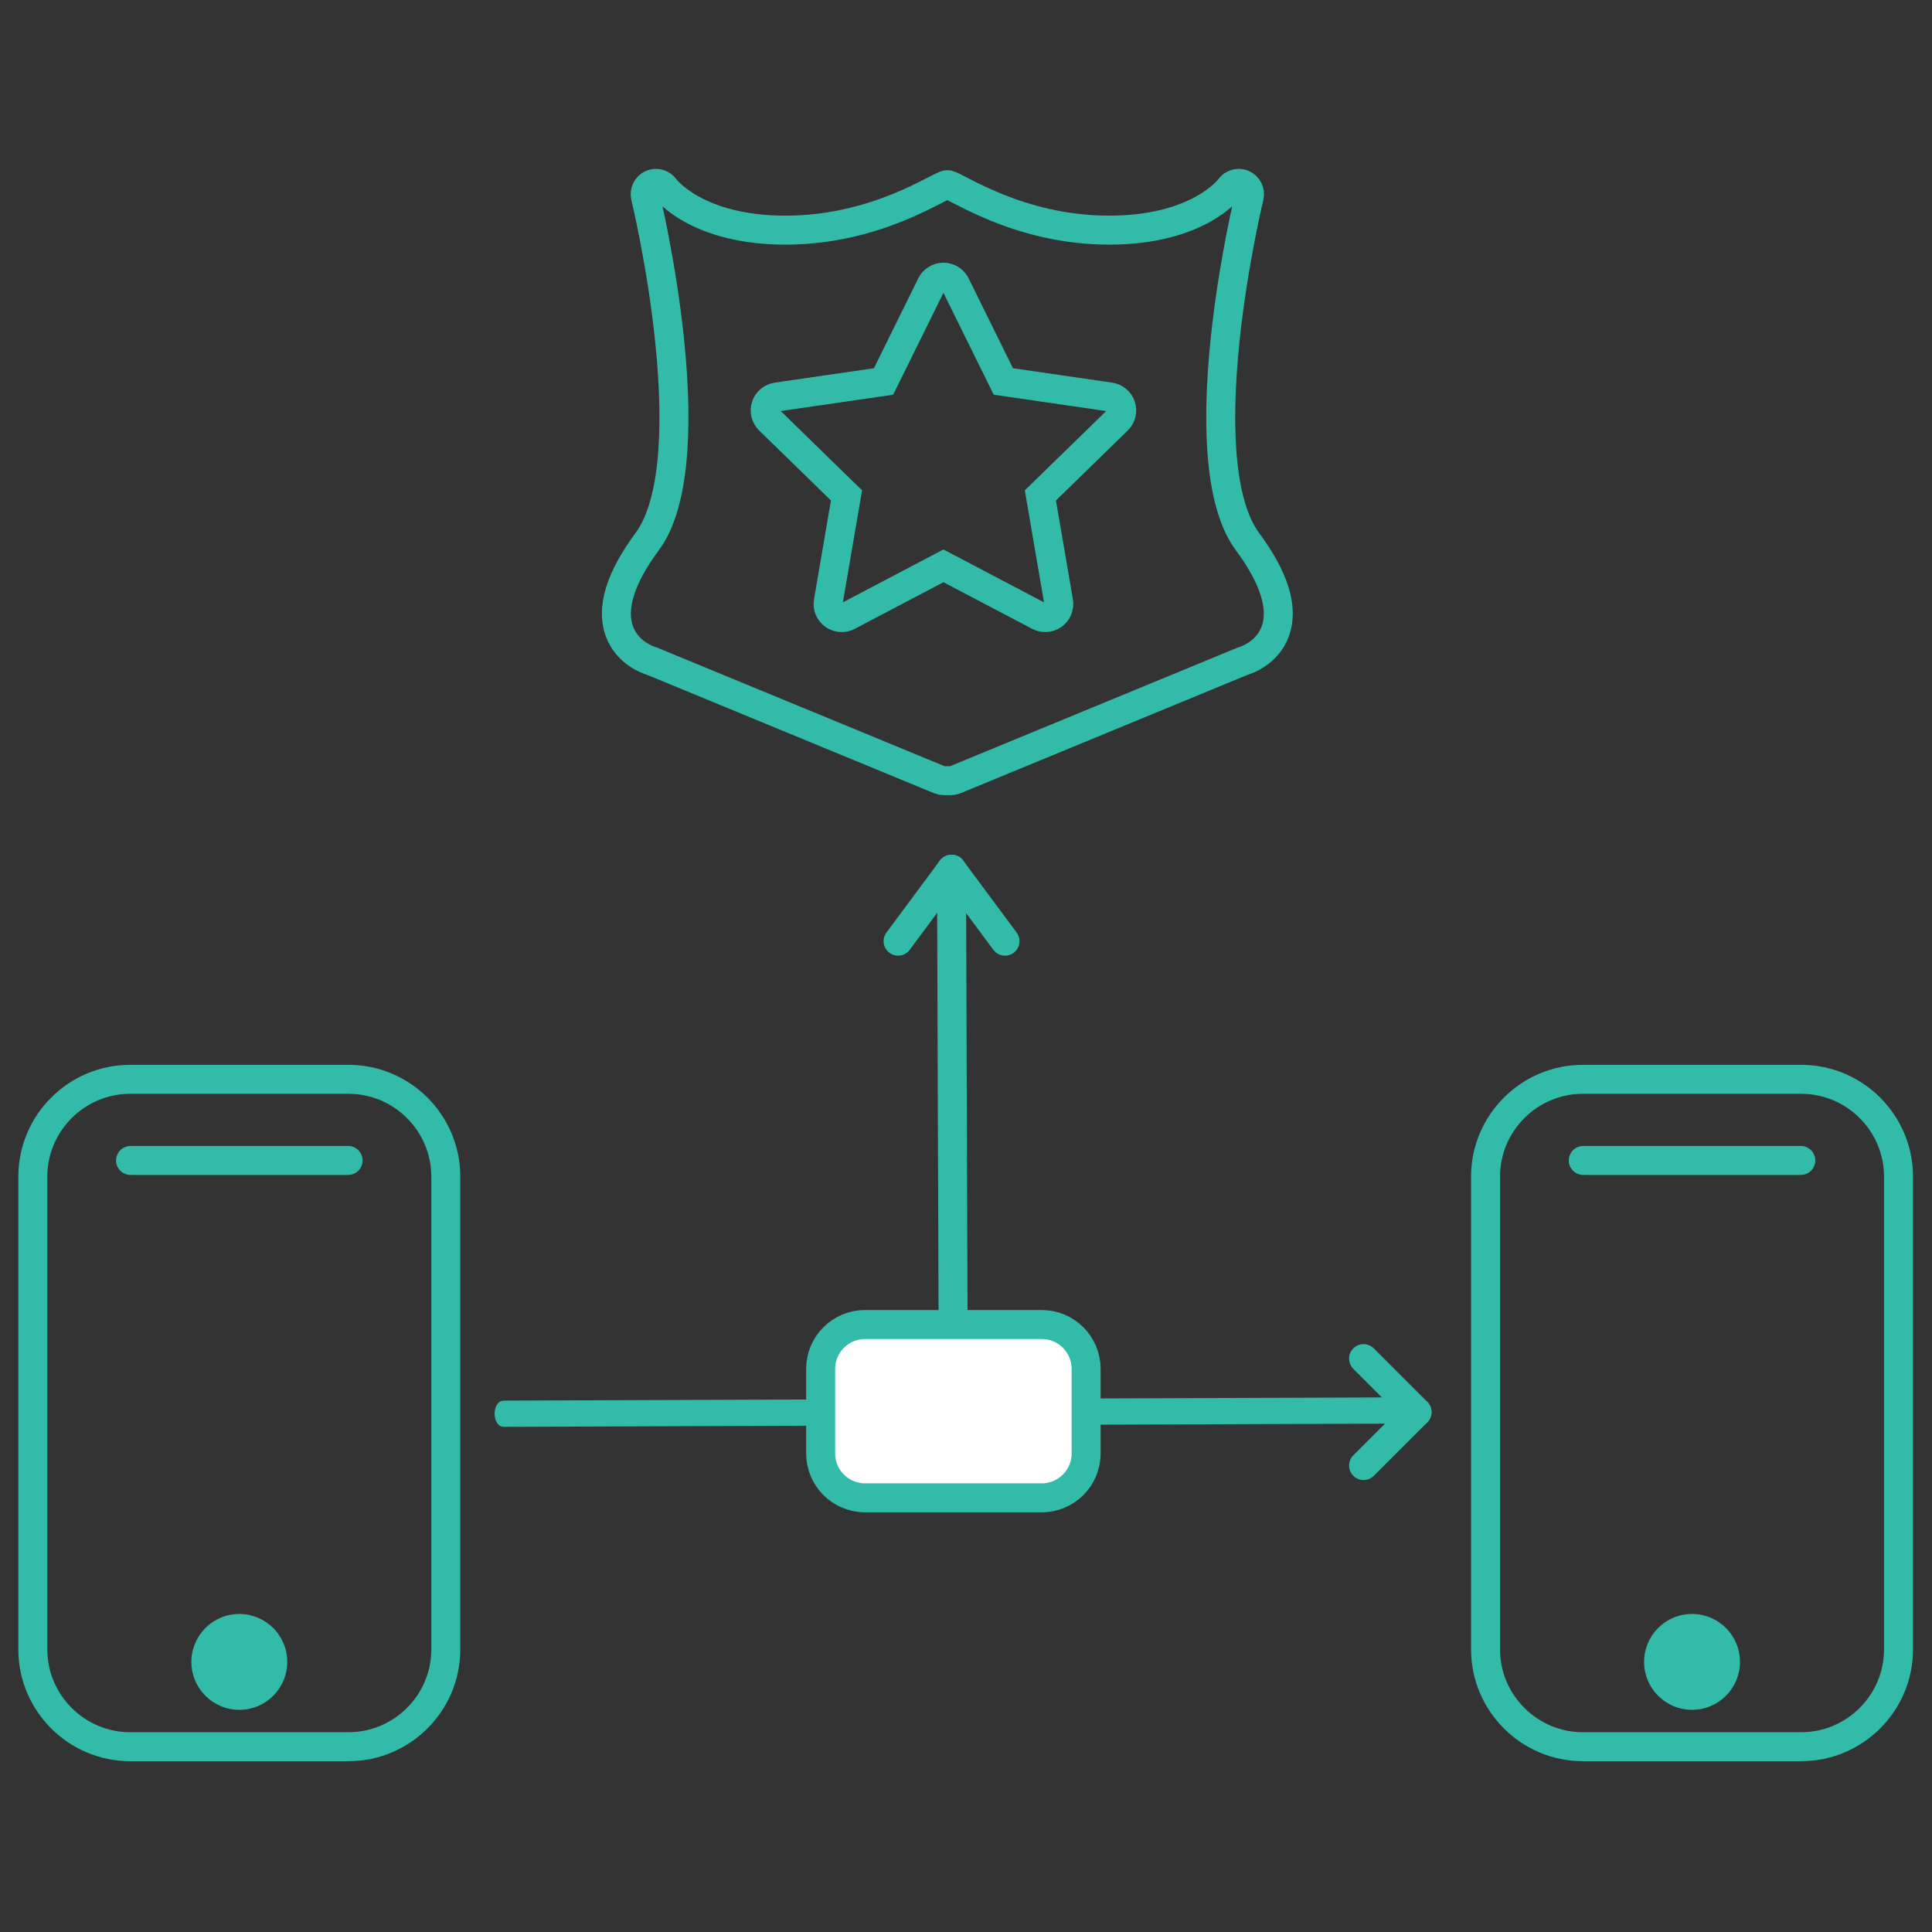
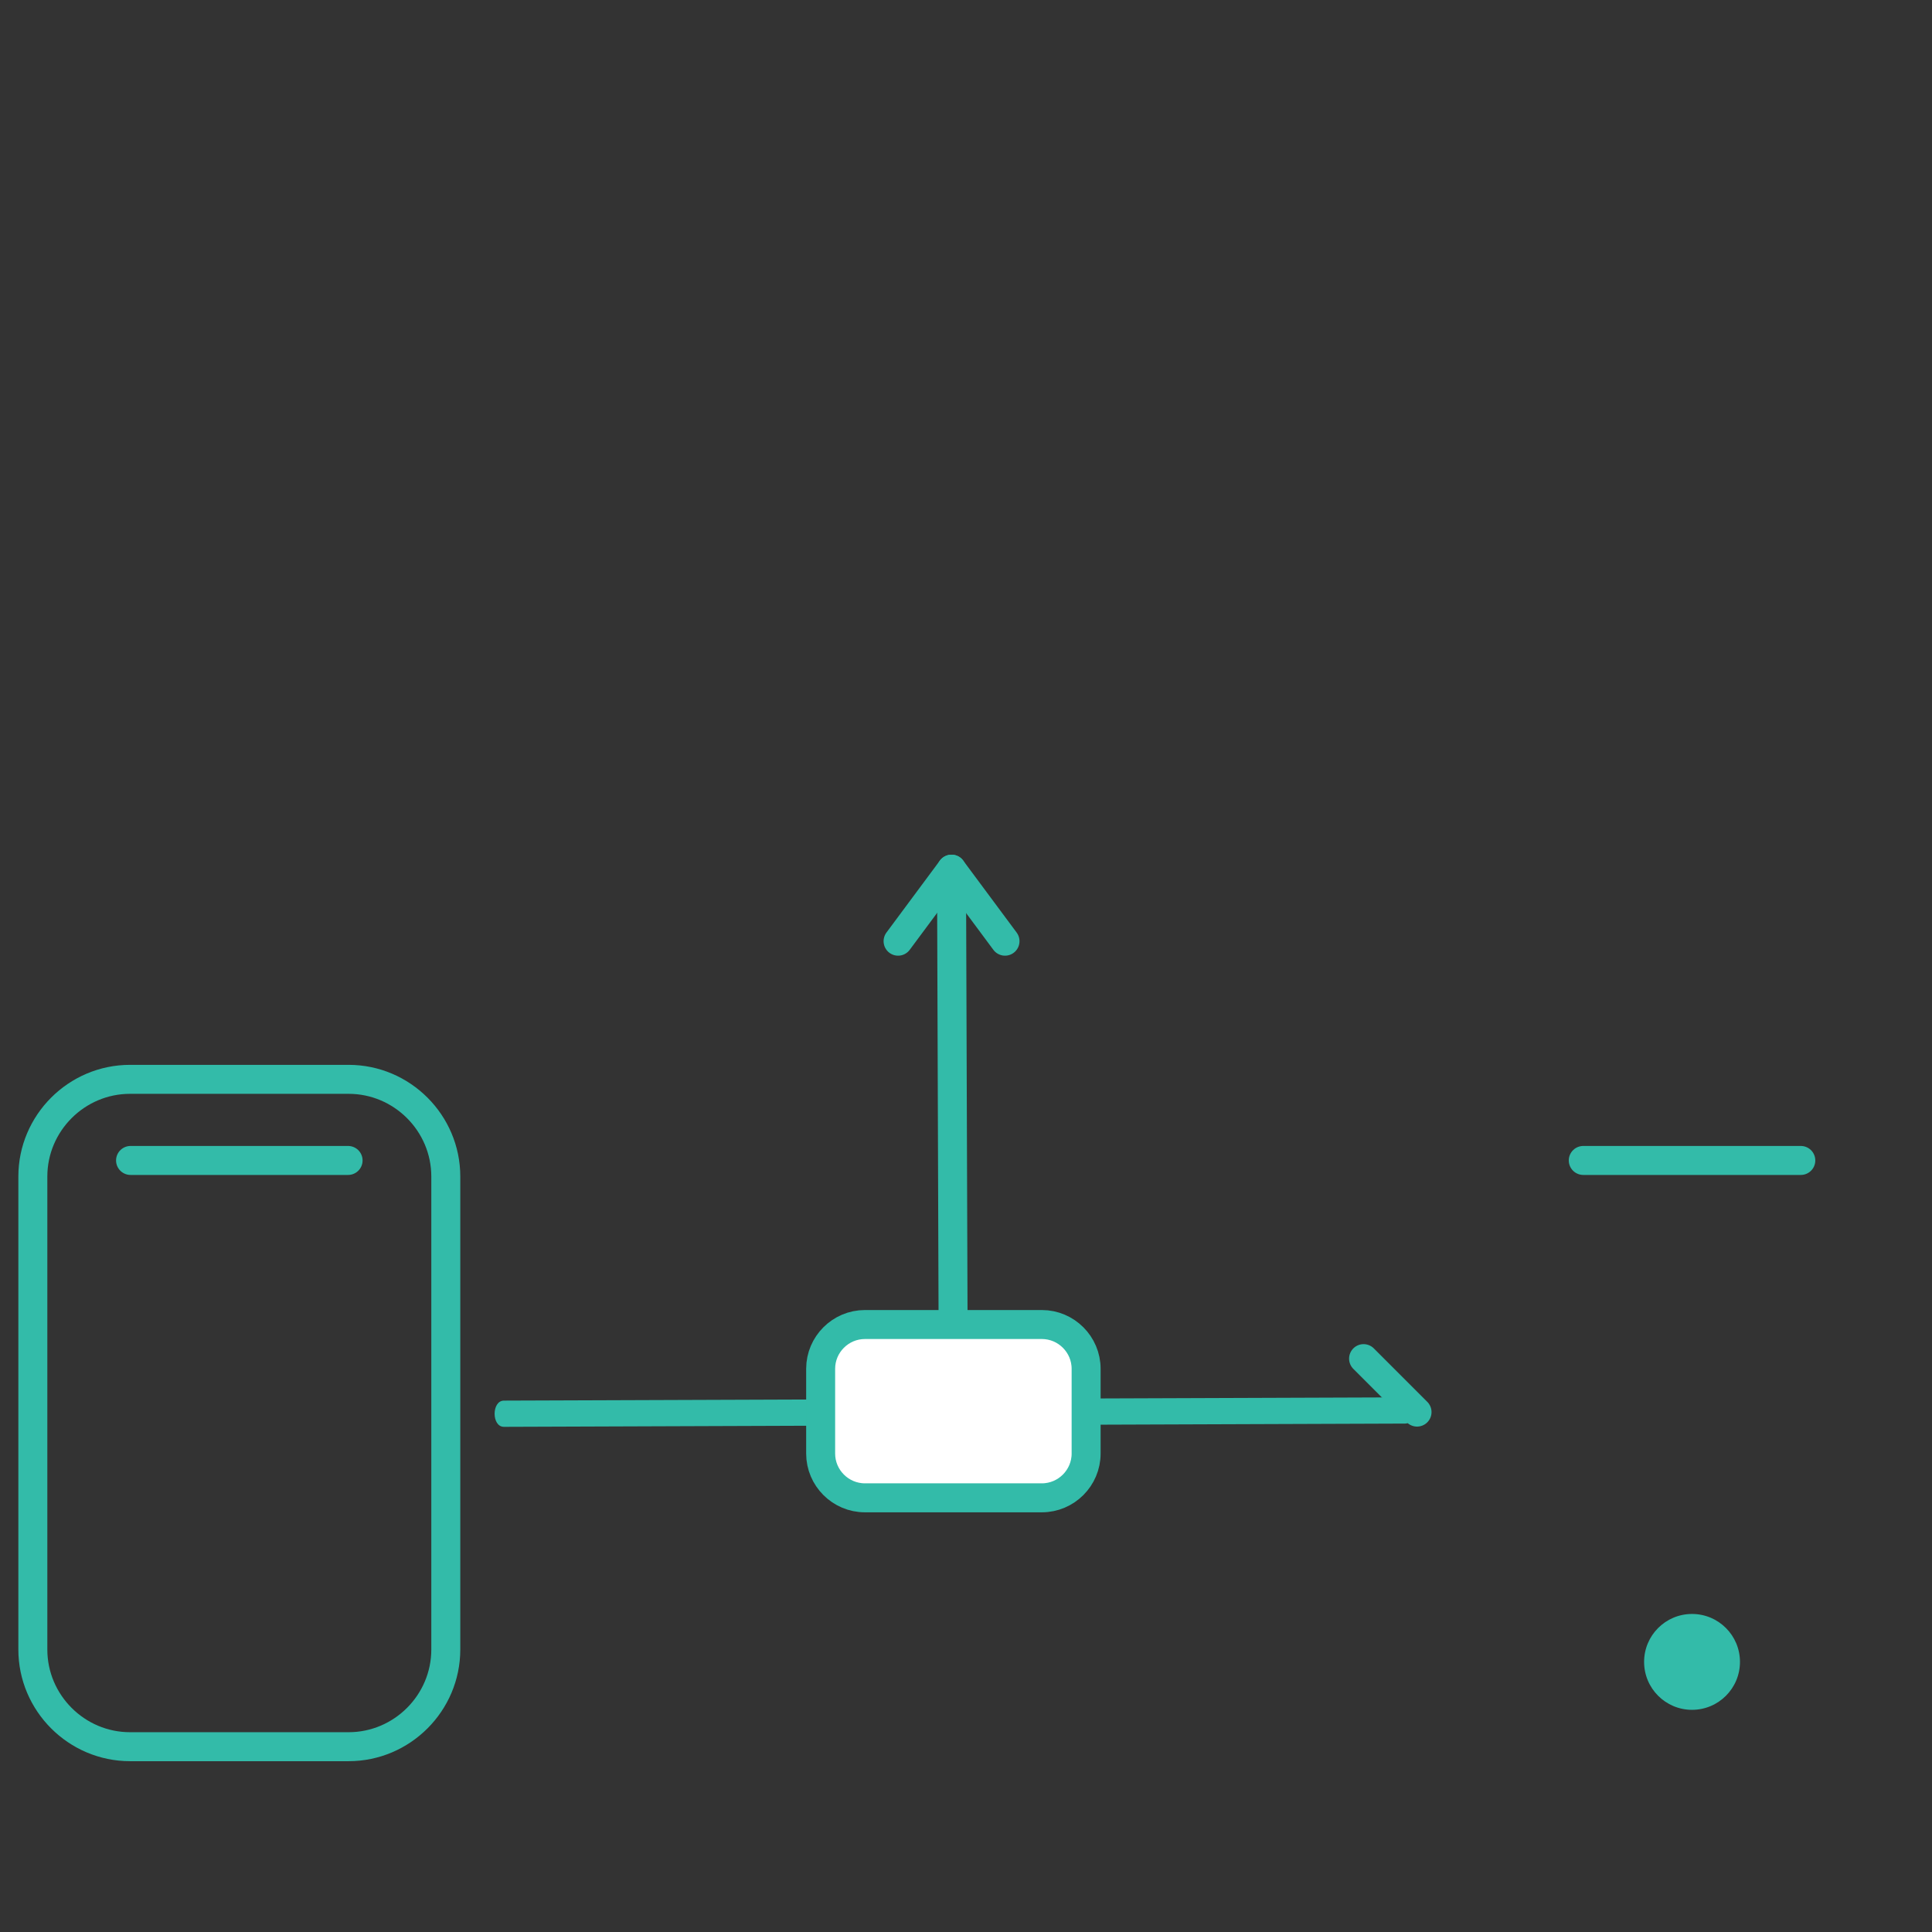
<svg xmlns="http://www.w3.org/2000/svg" version="1.1" id="Layer_1" x="0px" y="0px" viewBox="0 0 1000 1000" style="enable-background:new 0 0 1000 1000;" xml:space="preserve">
  <rect x="0" y="0" width="1000" height="1000" fill="#333333" stroke="none" />
  <style type="text/css">
	.st0{fill:none;stroke:#33BBA9;stroke-width:15;stroke-miterlimit:10;}
	.st1{fill:#33BBA9;}
	.st2{fill:none;stroke:#33BBA9;stroke-width:15;stroke-linecap:round;stroke-miterlimit:10;}
	.st3{fill:#FFFFFF;stroke:#33BBA9;stroke-width:15;stroke-linecap:round;stroke-miterlimit:10;}
</style>
-   <path class="st0" d="M932.366,904.088H819.223c-27.666,0-50.301-22.635-50.301-50.301v-244.824  c0-27.666,22.636-50.301,50.301-50.301H932.366c27.666,0,50.301,22.636,50.301,50.301v244.824  C982.667,881.452,960.031,904.088,932.366,904.088z" />
  <circle class="st1" cx="875.794" cy="860.194" r="24.81" />
  <line class="st2" x1="819.496" y1="600.647" x2="932.093" y2="600.647" />
  <path class="st0" d="M180.443,904.088H67.301C39.635,904.088,17,881.452,17,853.787v-244.824  c0-27.666,22.635-50.301,50.301-50.301h113.142c27.666,0,50.301,22.636,50.301,50.301v244.824  C230.744,881.452,208.109,904.088,180.443,904.088z" />
-   <circle class="st1" cx="123.872" cy="860.194" r="24.81" />
  <line class="st2" x1="67.573" y1="600.647" x2="180.171" y2="600.647" />
  <g>
    <g>
      <path class="st1" d="M260.839,738.53c121.252-0.439,242.505-0.877,363.757-1.316    c34.216-0.124,68.433-0.247,102.649-0.371c6.434-0.023,6.446-13.601,0-13.578    c-121.252,0.439-242.505,0.877-363.757,1.316c-34.216,0.124-68.433,0.247-102.649,0.371    C254.405,724.975,254.393,738.553,260.839,738.53L260.839,738.53z" />
    </g>
  </g>
  <line class="st2" x1="493.472" y1="731.375" x2="492.518" y2="455.022" />
  <path class="st3" d="M539.274,775.268h-91.605c-12.596,0-22.901-10.306-22.901-22.901v-43.894  c0-12.596,10.306-22.901,22.901-22.901h91.605c12.596,0,22.901,10.306,22.901,22.901v43.894  C562.175,764.963,551.87,775.268,539.274,775.268z" />
-   <path class="st0" d="M645.649,280.271c-12.862-17.37-16.84-53.548-11.505-104.62  c4.104-39.286,12.36-73.489,12.443-73.83c0.637-2.616-0.684-5.314-3.14-6.418  c-0.739-0.332-1.518-0.491-2.286-0.491c-1.788,0-3.525,0.86-4.597,2.408  c-0.13,0.181-16.164,21.804-62.453,21.804c-47.701,0-79.926-23.558-83.771-23.558  s-36.07,23.558-83.771,23.558c-46.289,0-62.323-21.623-62.453-21.804  c-1.072-1.548-2.809-2.408-4.597-2.408c-0.768,0-1.547,0.159-2.286,0.491  c-2.456,1.103-3.777,3.801-3.14,6.418c0.083,0.341,8.339,34.544,12.443,73.83  c5.335,51.072,1.357,87.25-11.505,104.62c-13.934,18.817-18.8,34.431-14.464,46.409  c4.056,11.205,14.655,14.915,17.129,15.641l148.689,61.335c0.683,0.282,1.407,0.422,2.131,0.422  c0.618,0,3.03,0,3.648,0c0.724,0,1.448-0.14,2.131-0.422l148.689-61.335  c2.474-0.726,13.073-4.436,17.129-15.641C664.449,314.702,659.582,299.088,645.649,280.271z" />
-   <path class="st0" d="M541.01,319.664c-1.118,0-2.24-0.266-3.268-0.807l-49.413-25.978l-49.413,25.978  c-1.028,0.541-2.151,0.807-3.269,0.807c-1.457,0-2.907-0.453-4.131-1.341  c-2.164-1.573-3.248-4.237-2.796-6.873l9.437-55.022l-39.976-38.966  c-1.914-1.868-2.604-4.659-1.777-7.204c0.826-2.543,3.025-4.397,5.671-4.782l55.246-8.028  l24.706-50.06c1.184-2.398,3.626-3.917,6.301-3.917c2.675,0,5.118,1.519,6.301,3.917l24.706,50.06  l55.246,8.028c2.646,0.384,4.846,2.238,5.671,4.782c0.827,2.545,0.137,5.336-1.777,7.204  l-39.976,38.966l9.437,55.022c0.452,2.636-0.632,5.301-2.796,6.873  C543.917,319.212,542.467,319.664,541.01,319.664z" />
  <line class="st2" x1="492.518" y1="449.881" x2="464.845" y2="487.156" />
  <line class="st2" x1="492.518" y1="449.881" x2="520.19" y2="487.156" />
  <line class="st2" x1="733.457" y1="730.897" x2="705.785" y2="703.225" />
-   <line class="st2" x1="733.457" y1="730.897" x2="705.785" y2="758.57" />
</svg>